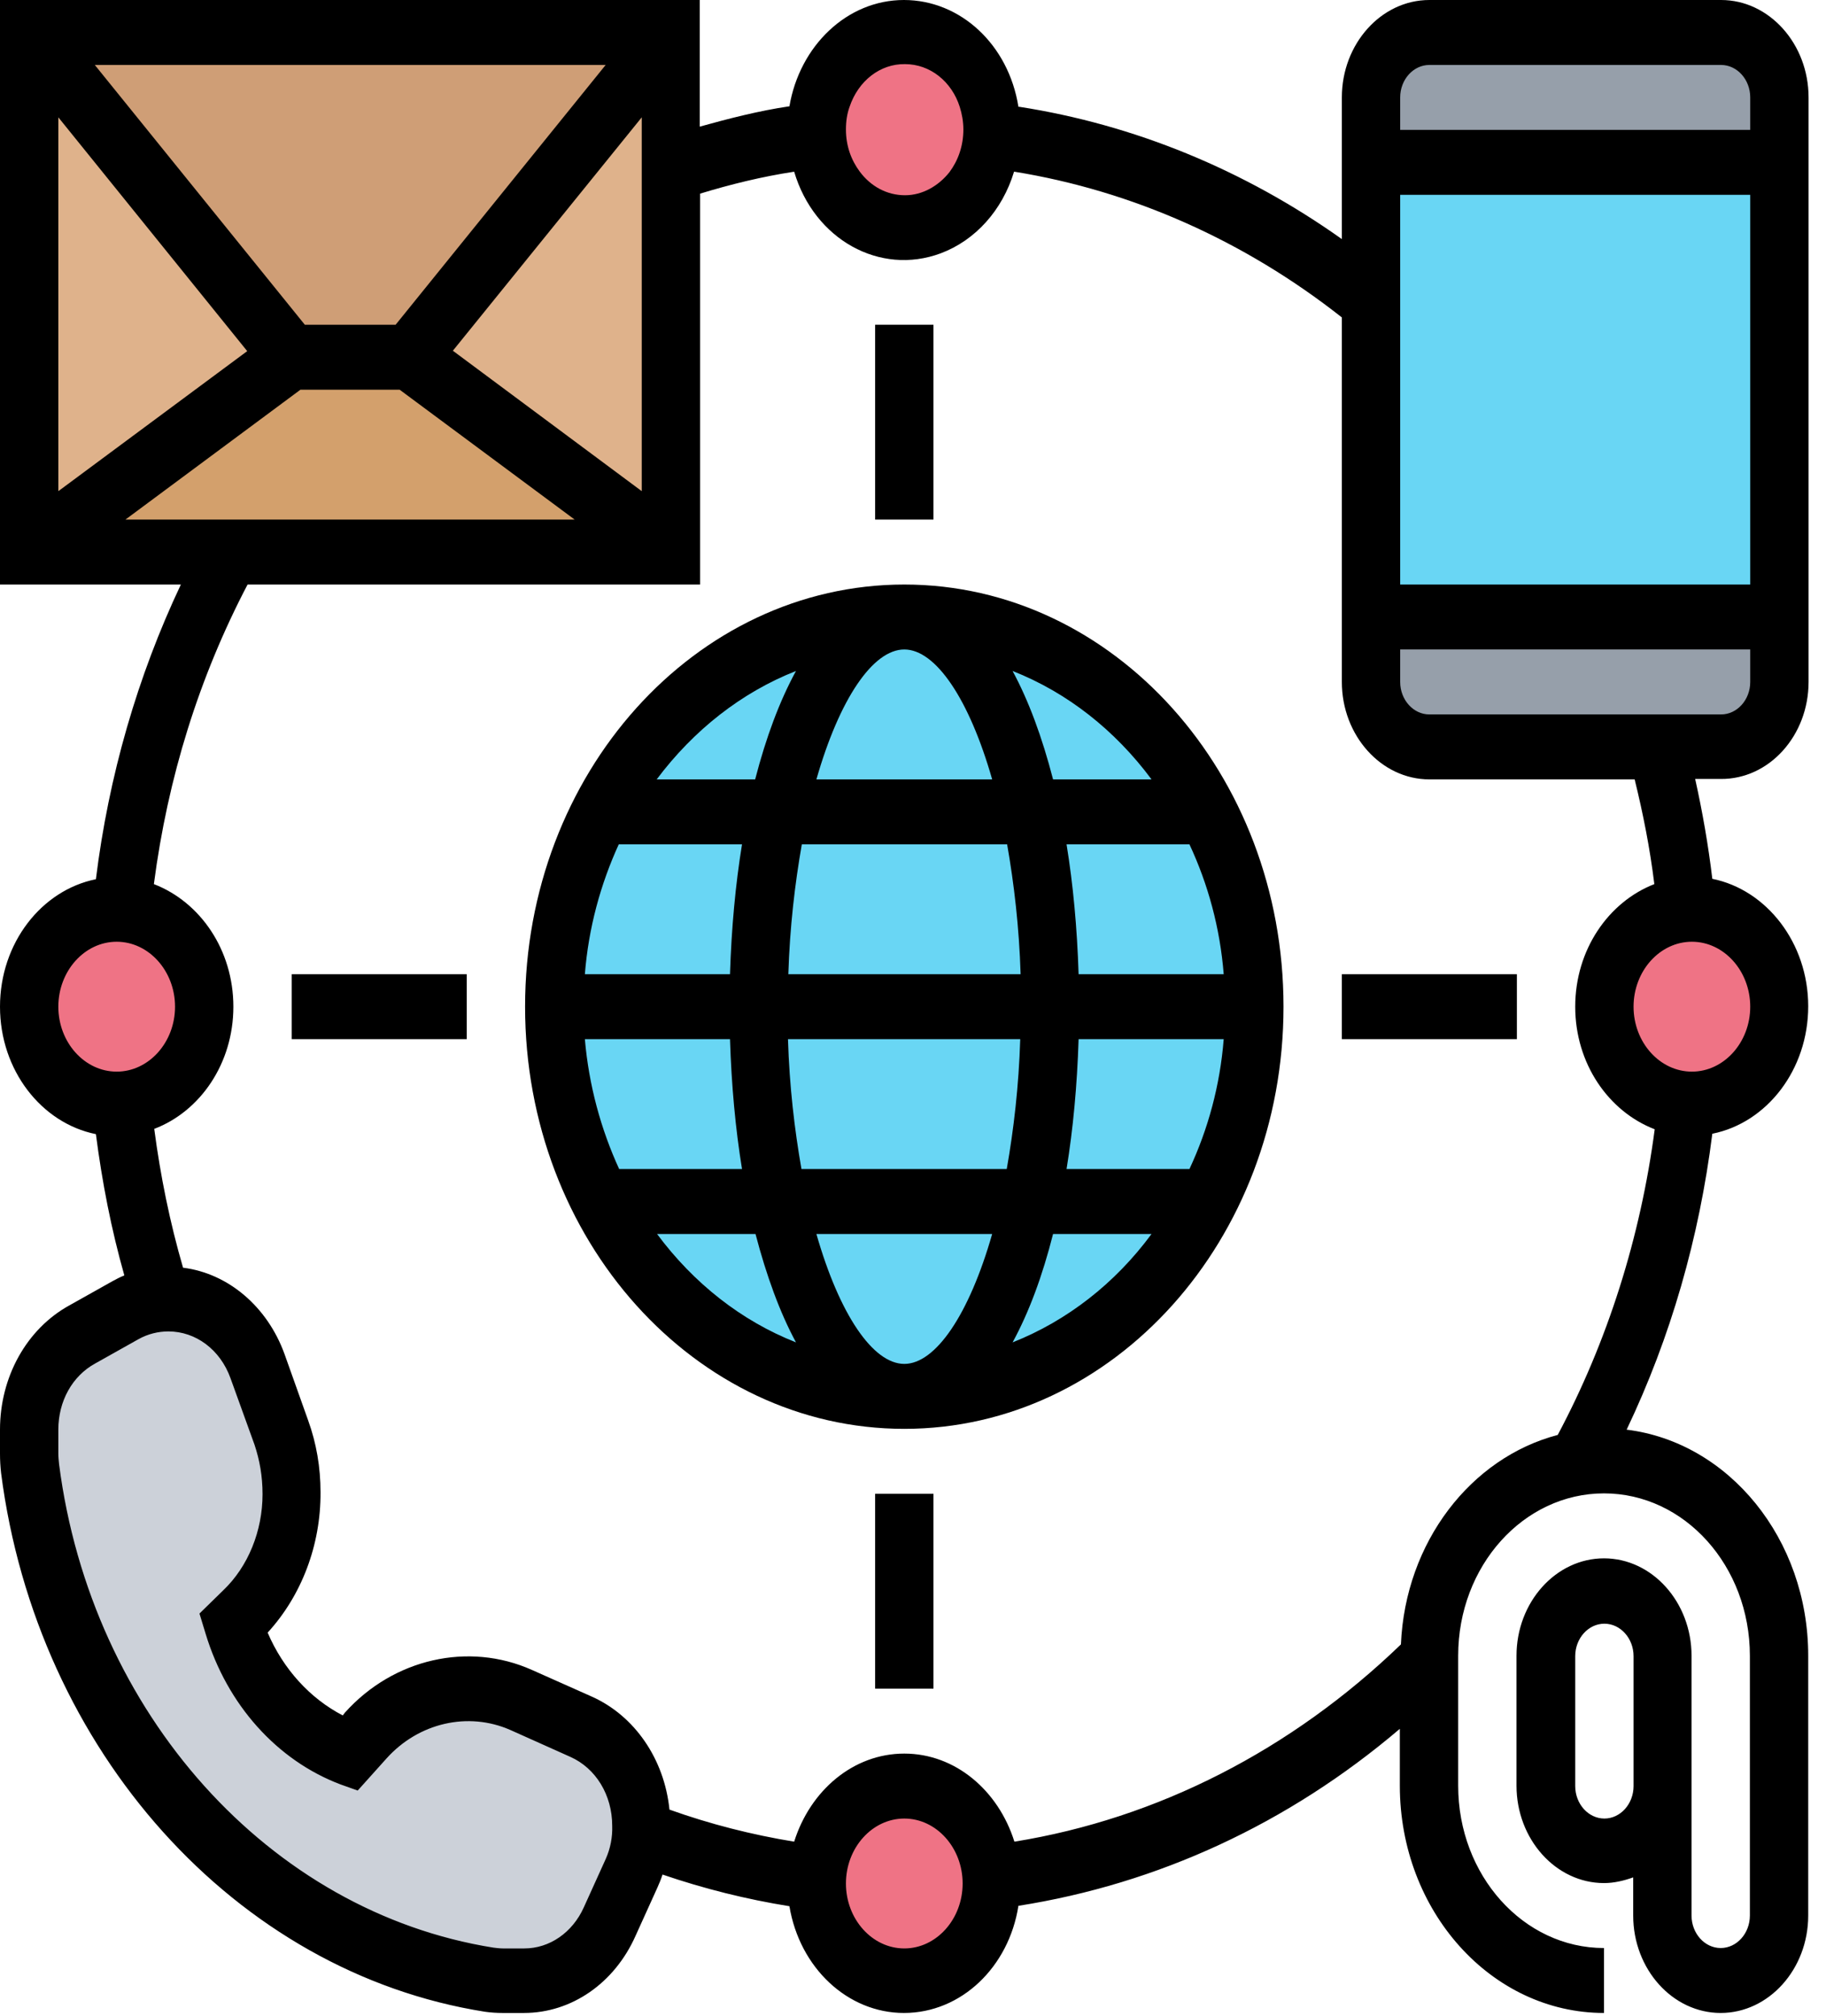
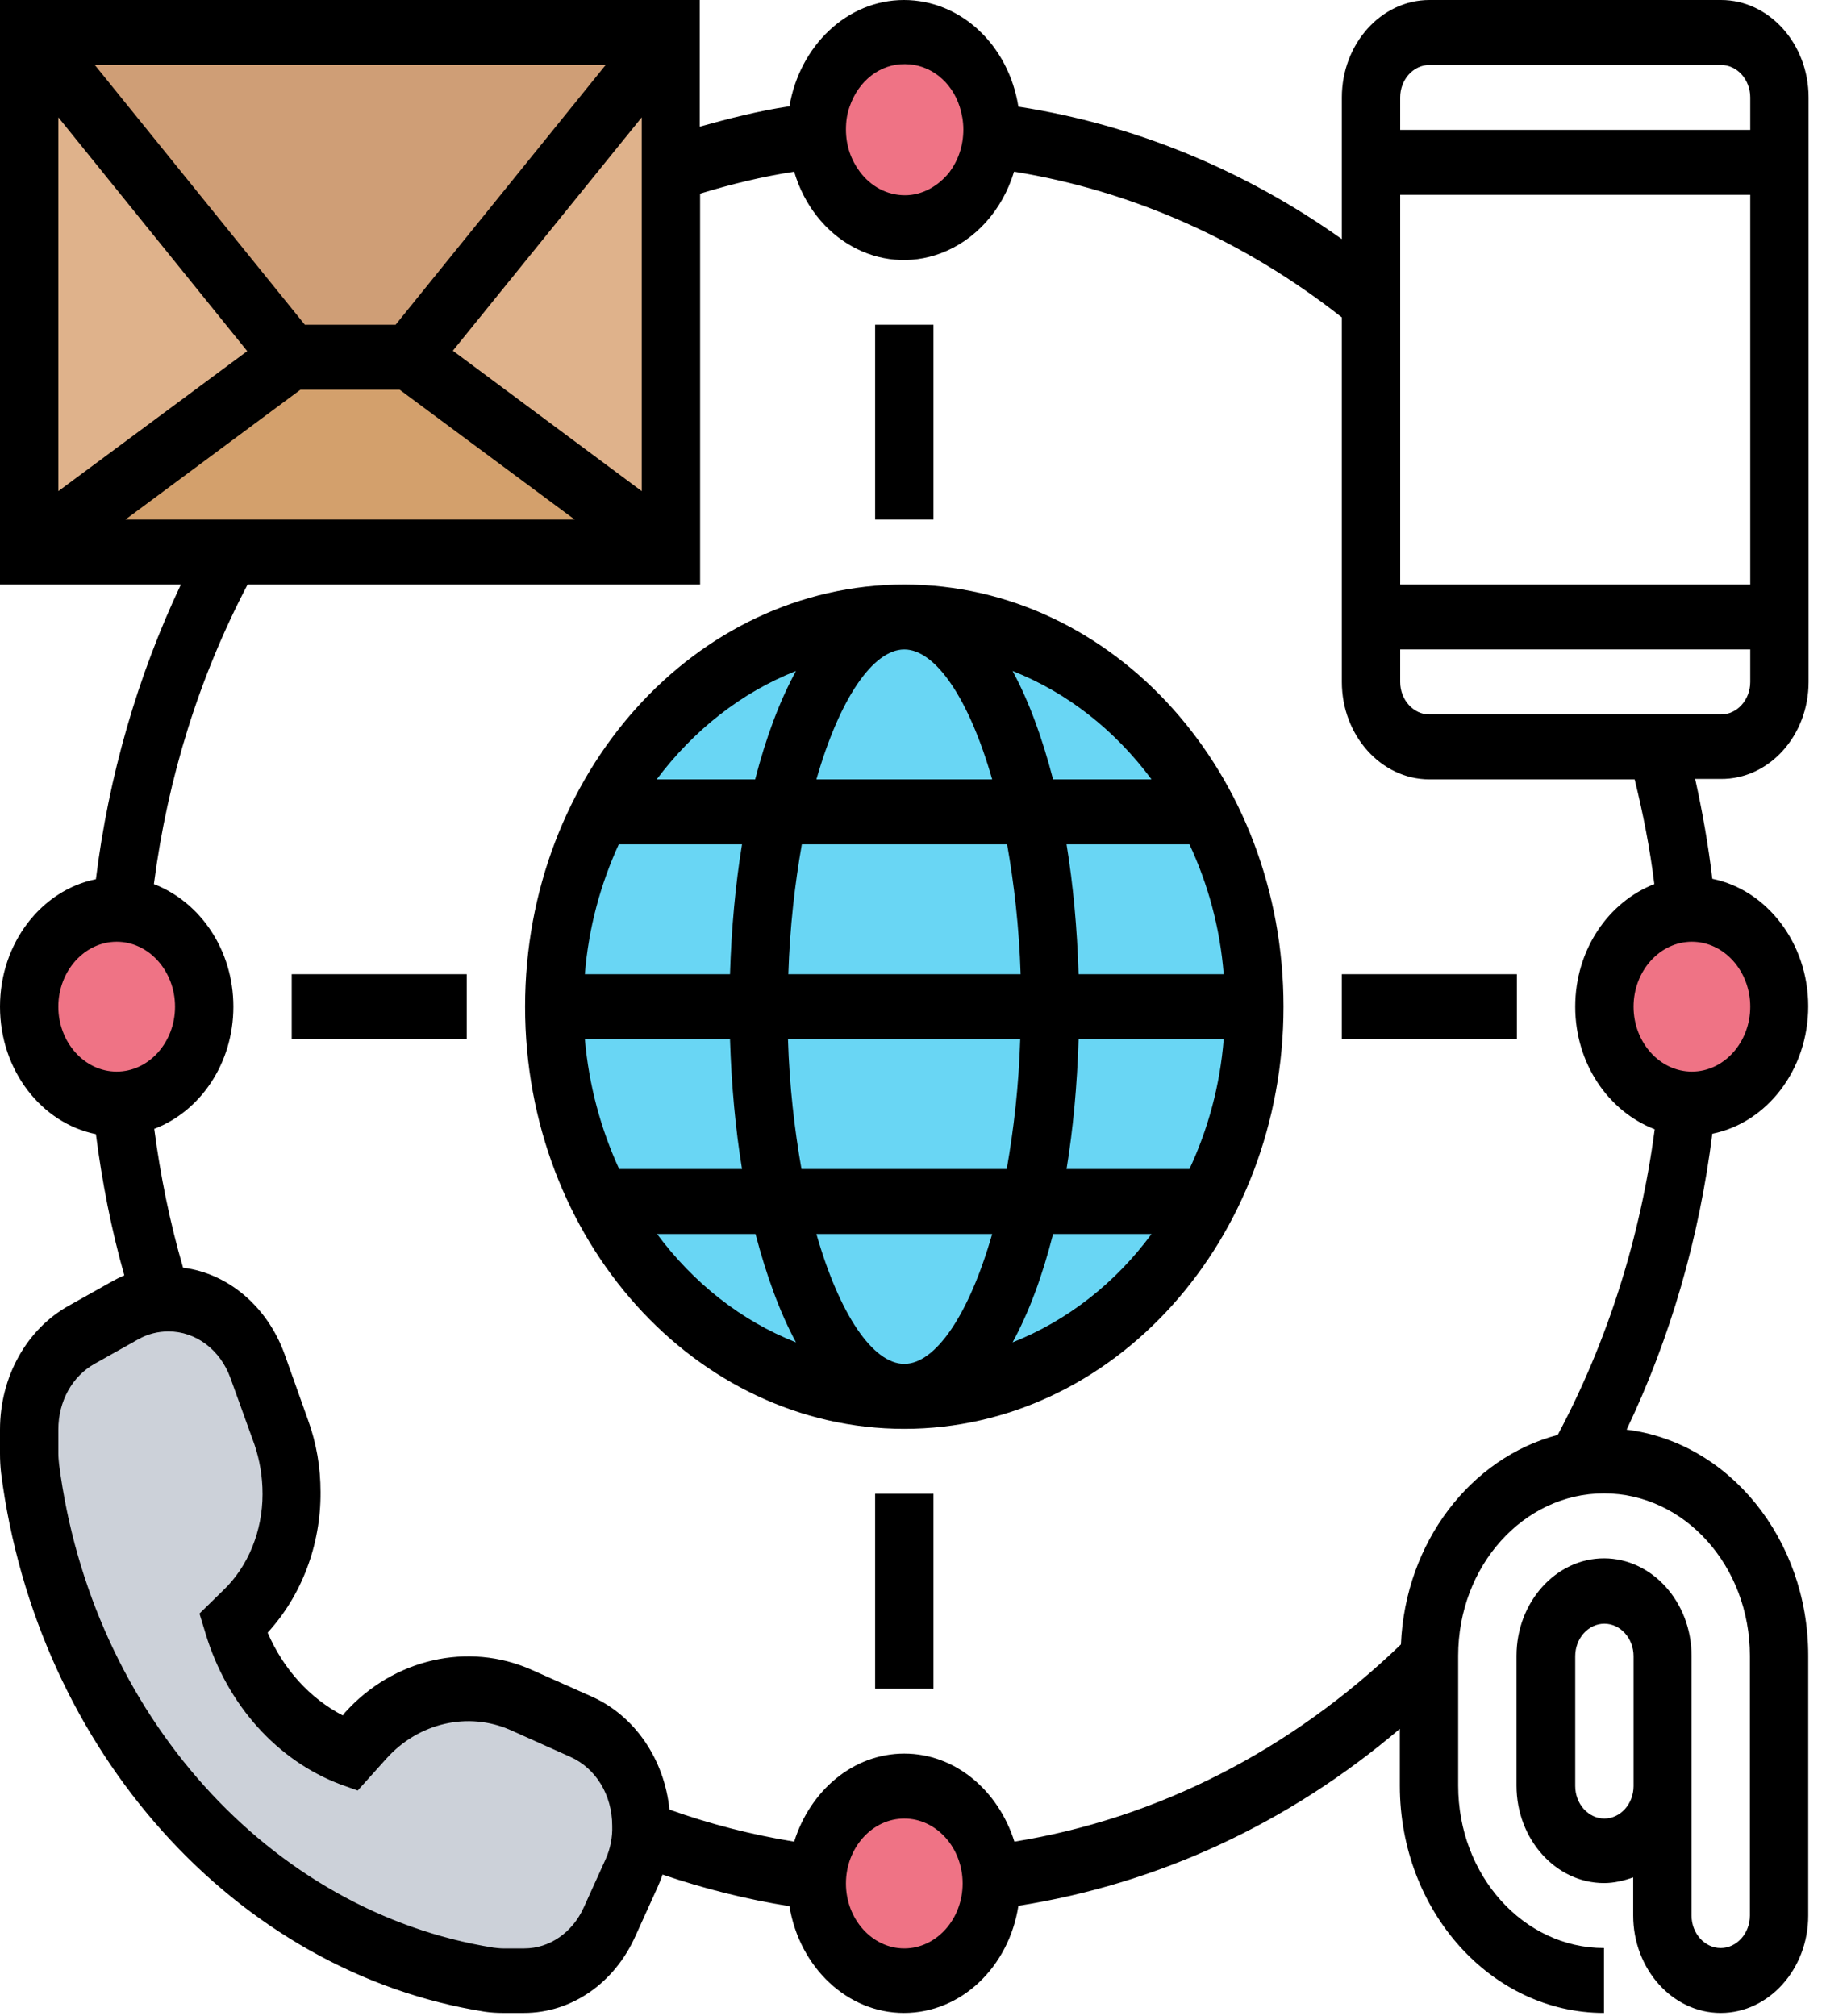
<svg xmlns="http://www.w3.org/2000/svg" width="77" height="85" viewBox="0 0 77 85" fill="none">
  <path d="M38.133 58.88C46.285 58.88 52.894 51.524 52.894 42.449C52.894 33.374 46.285 26.017 38.133 26.017C29.98 26.017 23.372 33.374 23.372 42.449C23.372 51.524 29.98 58.88 38.133 58.88Z" fill="#69D6F4" />
-   <path d="M75.035 4.108V6.847H57.814V4.108C57.814 2.602 58.921 1.369 60.274 1.369H72.575C73.928 1.369 75.035 2.602 75.035 4.108ZM75.035 26.017V28.756C75.035 30.262 73.928 31.494 72.575 31.494H60.274C58.921 31.494 57.814 30.262 57.814 28.756V26.017H75.035Z" fill="#969FAA" />
  <path d="M27.047 77.315C27.016 77.897 26.862 78.479 26.631 78.992L25.724 81.029C25.048 82.552 23.633 83.528 22.111 83.528H21.204C21.019 83.528 20.819 83.511 20.635 83.494C15.622 82.689 11.132 80.105 7.734 76.305C4.336 72.505 1.999 67.524 1.276 61.944C1.245 61.739 1.245 61.516 1.245 61.311V60.301C1.245 58.607 2.107 57.049 3.49 56.279L5.32 55.269C5.781 55.012 6.304 54.841 6.827 54.807C6.919 54.79 7.027 54.79 7.119 54.79C8.764 54.79 10.256 55.919 10.871 57.631L11.886 60.438C12.162 61.225 12.316 62.081 12.316 62.937V63.023C12.316 64.974 11.547 66.823 10.241 68.123L9.841 68.466C10.61 71.05 12.439 73.087 14.761 73.943L15.438 73.19C17.16 71.273 19.727 70.691 21.988 71.684L24.509 72.813C26.047 73.498 27.047 75.141 27.062 76.99C27.062 77.092 27.062 77.195 27.047 77.315Z" fill="#CCD1D9" />
  <path d="M41.808 79.181C41.823 79.266 41.823 79.335 41.823 79.42C41.823 81.697 40.178 83.528 38.133 83.528C36.088 83.528 34.442 81.697 34.442 79.42C34.442 79.335 34.442 79.266 34.458 79.181C34.55 77.024 36.165 75.312 38.133 75.312C40.101 75.312 41.715 77.024 41.808 79.181ZM71.345 38.341C73.39 38.341 75.035 40.172 75.035 42.449C75.035 44.725 73.39 46.557 71.345 46.557C71.268 46.557 71.207 46.557 71.13 46.54C69.192 46.437 67.655 44.64 67.655 42.449C67.655 40.258 69.192 38.461 71.13 38.358C71.207 38.341 71.268 38.341 71.345 38.341ZM38.133 1.369C40.178 1.369 41.823 3.201 41.823 5.477C41.823 5.563 41.808 5.631 41.792 5.717H41.808C41.715 7.874 40.101 9.585 38.133 9.585C36.165 9.585 34.55 7.874 34.458 5.717H34.473C34.458 5.631 34.442 5.563 34.442 5.477C34.442 3.201 36.088 1.369 38.133 1.369ZM5.136 38.358C7.073 38.461 8.611 40.258 8.611 42.449C8.611 44.64 7.073 46.437 5.136 46.54C5.059 46.557 4.997 46.557 4.92 46.557C2.875 46.557 1.23 44.725 1.23 42.449C1.23 40.172 2.875 38.341 4.92 38.341C4.997 38.341 5.059 38.341 5.136 38.358Z" fill="#EF7385" />
-   <path d="M75.035 6.847V26.017H57.814V6.847H75.035Z" fill="#69D6F4" />
+   <path d="M75.035 6.847V26.017V6.847H75.035Z" fill="#69D6F4" />
  <path d="M28.292 23.278H1.23L12.301 15.062H17.221L28.292 23.278Z" fill="#D3A06C" />
  <path d="M28.292 7.138V23.278L17.221 15.062L28.292 1.369V7.138ZM1.23 1.369L12.301 15.062L1.23 23.278V1.369Z" fill="#DFB28B" />
  <path d="M28.292 1.369L17.221 15.062H12.301L1.23 1.369H28.292Z" fill="#CF9E76" />
  <path d="M38.133 24.648C29.307 24.648 22.142 32.624 22.142 42.449C22.142 52.274 29.307 60.25 38.133 60.25C46.959 60.25 54.124 52.274 54.124 42.449C54.124 32.624 46.959 24.648 38.133 24.648ZM48.558 32.864H44.406C43.945 31.083 43.376 29.543 42.699 28.293C45.006 29.201 47.02 30.792 48.558 32.864ZM38.133 27.386C39.455 27.386 40.87 29.474 41.838 32.864H34.427C35.396 29.474 36.81 27.386 38.133 27.386ZM42.469 35.602C42.761 37.263 42.976 39.094 43.038 41.079H33.243C33.305 39.094 33.52 37.263 33.812 35.602H42.469ZM33.566 28.293C32.874 29.56 32.305 31.083 31.844 32.864H27.692C29.245 30.792 31.26 29.201 33.566 28.293ZM26.093 35.602H31.29C31.014 37.297 30.845 39.128 30.783 41.079H24.663C24.817 39.128 25.325 37.28 26.093 35.602ZM26.109 49.295C25.34 47.618 24.832 45.769 24.663 43.818H30.783C30.845 45.769 31.014 47.601 31.29 49.295H26.109ZM27.708 52.034H31.859C32.321 53.797 32.889 55.355 33.566 56.604C31.26 55.697 29.245 54.105 27.708 52.034ZM38.133 57.511C36.81 57.511 35.396 55.423 34.427 52.034H41.838C40.87 55.423 39.455 57.511 38.133 57.511ZM33.797 49.295C33.505 47.635 33.289 45.804 33.228 43.818H43.022C42.961 45.804 42.746 47.635 42.453 49.295H33.797ZM42.699 56.604C43.391 55.337 43.96 53.797 44.406 52.034H48.558C47.02 54.122 44.99 55.697 42.699 56.604ZM50.157 49.295H44.975C45.252 47.601 45.421 45.769 45.483 43.818H51.602C51.448 45.769 50.941 47.618 50.157 49.295ZM51.602 41.079H45.483C45.421 39.128 45.252 37.297 44.975 35.602H50.157C50.941 37.28 51.448 39.128 51.602 41.079Z" fill="black" />
  <path d="M76.265 28.756V4.108C76.265 1.849 74.605 -1.52588e-05 72.575 -1.52588e-05H60.274C58.245 -1.52588e-05 56.584 1.849 56.584 4.108V10.082C52.463 7.155 47.82 5.255 42.976 4.502H42.945C42.53 1.883 40.501 -1.52588e-05 38.117 -1.52588e-05C35.719 -1.52588e-05 33.72 1.934 33.289 4.484H33.274C31.998 4.673 30.737 4.998 29.507 5.34V-1.52588e-05H0V24.648H7.627C5.797 28.516 4.582 32.727 4.044 37.074C1.753 37.536 0 39.761 0 42.449C0 45.136 1.753 47.361 4.044 47.823C4.305 49.843 4.69 51.828 5.243 53.78C5.074 53.848 4.905 53.934 4.751 54.019L2.921 55.046C1.122 56.039 0 58.059 0 60.284V61.294C0 61.568 0.015 61.842 0.046 62.115C1.553 73.823 9.933 83.169 20.45 84.829C20.696 84.863 20.942 84.88 21.188 84.88H22.095C24.094 84.88 25.909 83.631 26.8 81.628L27.723 79.591C27.8 79.42 27.877 79.232 27.938 79.044C29.691 79.643 31.475 80.088 33.289 80.379C33.72 82.98 35.749 84.88 38.117 84.88C40.547 84.88 42.546 82.929 42.945 80.362C48.819 79.437 54.324 76.904 59.029 72.899V75.295C59.029 80.584 62.888 84.88 67.639 84.88V82.142C64.241 82.142 61.489 79.078 61.489 75.295V69.818C61.489 66.035 64.241 62.971 67.639 62.971C71.037 62.971 73.79 66.035 73.79 69.818V80.772C73.79 81.526 73.236 82.142 72.56 82.142C71.883 82.142 71.33 81.526 71.33 80.772V69.818C71.33 67.558 69.669 65.71 67.639 65.71C65.61 65.71 63.949 67.558 63.949 69.818V75.295C63.949 77.555 65.61 79.403 67.639 79.403C68.07 79.403 68.485 79.3 68.87 79.163V80.772C68.87 83.032 70.53 84.88 72.56 84.88C74.589 84.88 76.25 83.032 76.25 80.772V69.818C76.25 64.888 72.898 60.815 68.593 60.284C70.453 56.382 71.653 52.205 72.206 47.806C74.513 47.344 76.25 45.102 76.25 42.432C76.25 39.761 74.497 37.519 72.206 37.057C72.037 35.636 71.791 34.233 71.483 32.846H72.56C74.605 32.864 76.265 31.015 76.265 28.756ZM68.885 75.312C68.885 76.065 68.331 76.682 67.655 76.682C66.978 76.682 66.425 76.065 66.425 75.312V69.835C66.425 69.082 66.978 68.466 67.655 68.466C68.331 68.466 68.885 69.082 68.885 69.835V75.312ZM59.044 4.108C59.044 3.355 59.598 2.739 60.274 2.739H72.575C73.252 2.739 73.805 3.355 73.805 4.108V5.477H59.044V4.108ZM59.044 8.216H73.805V24.648H59.044V8.216ZM38.163 2.704C39.224 2.704 40.132 3.44 40.47 4.502C40.562 4.793 40.624 5.118 40.624 5.46C40.624 6.145 40.408 6.761 40.039 7.257C39.578 7.839 38.901 8.233 38.163 8.233C37.395 8.233 36.718 7.856 36.257 7.24C35.888 6.744 35.672 6.145 35.672 5.46C35.672 5.118 35.719 4.793 35.826 4.502C36.195 3.406 37.118 2.687 38.163 2.704ZM25.54 2.739L16.683 13.693H12.854L3.998 2.739H25.54ZM27.062 4.947V20.711L19.097 14.789L27.062 4.947ZM2.46 4.947L10.425 14.806L2.46 20.711V4.947ZM5.289 21.909L12.67 16.432H16.852L24.233 21.909H5.289ZM4.92 45.187C3.567 45.187 2.46 43.955 2.46 42.449C2.46 40.943 3.567 39.71 4.92 39.71C6.273 39.71 7.381 40.943 7.381 42.449C7.381 43.955 6.273 45.187 4.92 45.187ZM25.54 78.393L24.617 80.43C24.14 81.491 23.172 82.159 22.111 82.159H21.204C21.081 82.159 20.942 82.142 20.804 82.125C11.363 80.618 3.844 72.248 2.491 61.739C2.476 61.585 2.46 61.431 2.46 61.294V60.284C2.46 59.086 3.044 58.025 4.013 57.494L5.843 56.467C6.243 56.245 6.673 56.142 7.104 56.142C8.257 56.142 9.287 56.912 9.718 58.11L10.732 60.917C10.948 61.568 11.071 62.235 11.071 63.006C11.071 64.546 10.471 66.052 9.41 67.062L8.411 68.038L8.672 68.894C9.579 71.889 11.686 74.234 14.361 75.244L15.084 75.501L16.299 74.148C17.652 72.642 19.743 72.163 21.526 72.95L24.048 74.08C25.125 74.559 25.816 75.689 25.816 76.99C25.832 77.469 25.74 77.948 25.54 78.393ZM38.133 82.159C36.78 82.159 35.672 80.927 35.672 79.42C35.672 77.914 36.78 76.682 38.133 76.682C39.486 76.682 40.593 77.914 40.593 79.42C40.593 80.927 39.486 82.159 38.133 82.159ZM65.687 60.507C62.027 61.465 59.259 65.025 59.075 69.339C54.462 73.789 48.819 76.682 42.776 77.657C42.1 75.501 40.285 73.943 38.133 73.943C35.98 73.943 34.166 75.501 33.489 77.657C31.706 77.366 29.953 76.921 28.23 76.305C28.015 74.165 26.754 72.351 24.971 71.547L22.434 70.417C19.758 69.219 16.591 69.938 14.546 72.214L14.454 72.334C13.07 71.615 11.947 70.383 11.286 68.842C12.716 67.285 13.531 65.145 13.516 62.92C13.516 61.876 13.346 60.866 12.993 59.89L11.993 57.083C11.271 55.098 9.625 53.694 7.719 53.455C7.165 51.555 6.765 49.586 6.504 47.601C8.441 46.865 9.841 44.845 9.841 42.449C9.841 40.052 8.441 38.033 6.489 37.28C7.073 32.795 8.395 28.55 10.44 24.648H29.522V8.165C30.814 7.771 32.136 7.446 33.489 7.24C34.335 10.099 37.102 11.639 39.67 10.681C41.131 10.133 42.269 8.866 42.761 7.24H42.776C47.743 8.045 52.479 10.15 56.584 13.385V28.756C56.584 31.015 58.245 32.864 60.274 32.864H68.931C69.285 34.301 69.577 35.773 69.761 37.28C67.824 38.033 66.425 40.052 66.425 42.449C66.425 44.845 67.824 46.865 69.777 47.618C69.177 52.171 67.793 56.553 65.687 60.507ZM73.805 42.449C73.805 43.955 72.698 45.187 71.345 45.187C69.992 45.187 68.885 43.955 68.885 42.449C68.885 40.943 69.992 39.71 71.345 39.71C72.698 39.71 73.805 40.943 73.805 42.449ZM60.274 30.125C59.598 30.125 59.044 29.509 59.044 28.756V27.386H73.805V28.756C73.805 29.509 73.252 30.125 72.575 30.125H60.274Z" fill="black" />
  <path d="M56.584 41.079H63.965V43.818H56.584V41.079ZM36.903 62.989H39.363V71.204H36.903V62.989ZM12.301 41.079H19.681V43.818H12.301V41.079ZM36.903 13.693H39.363V21.909H36.903V13.693Z" fill="black" />
</svg>